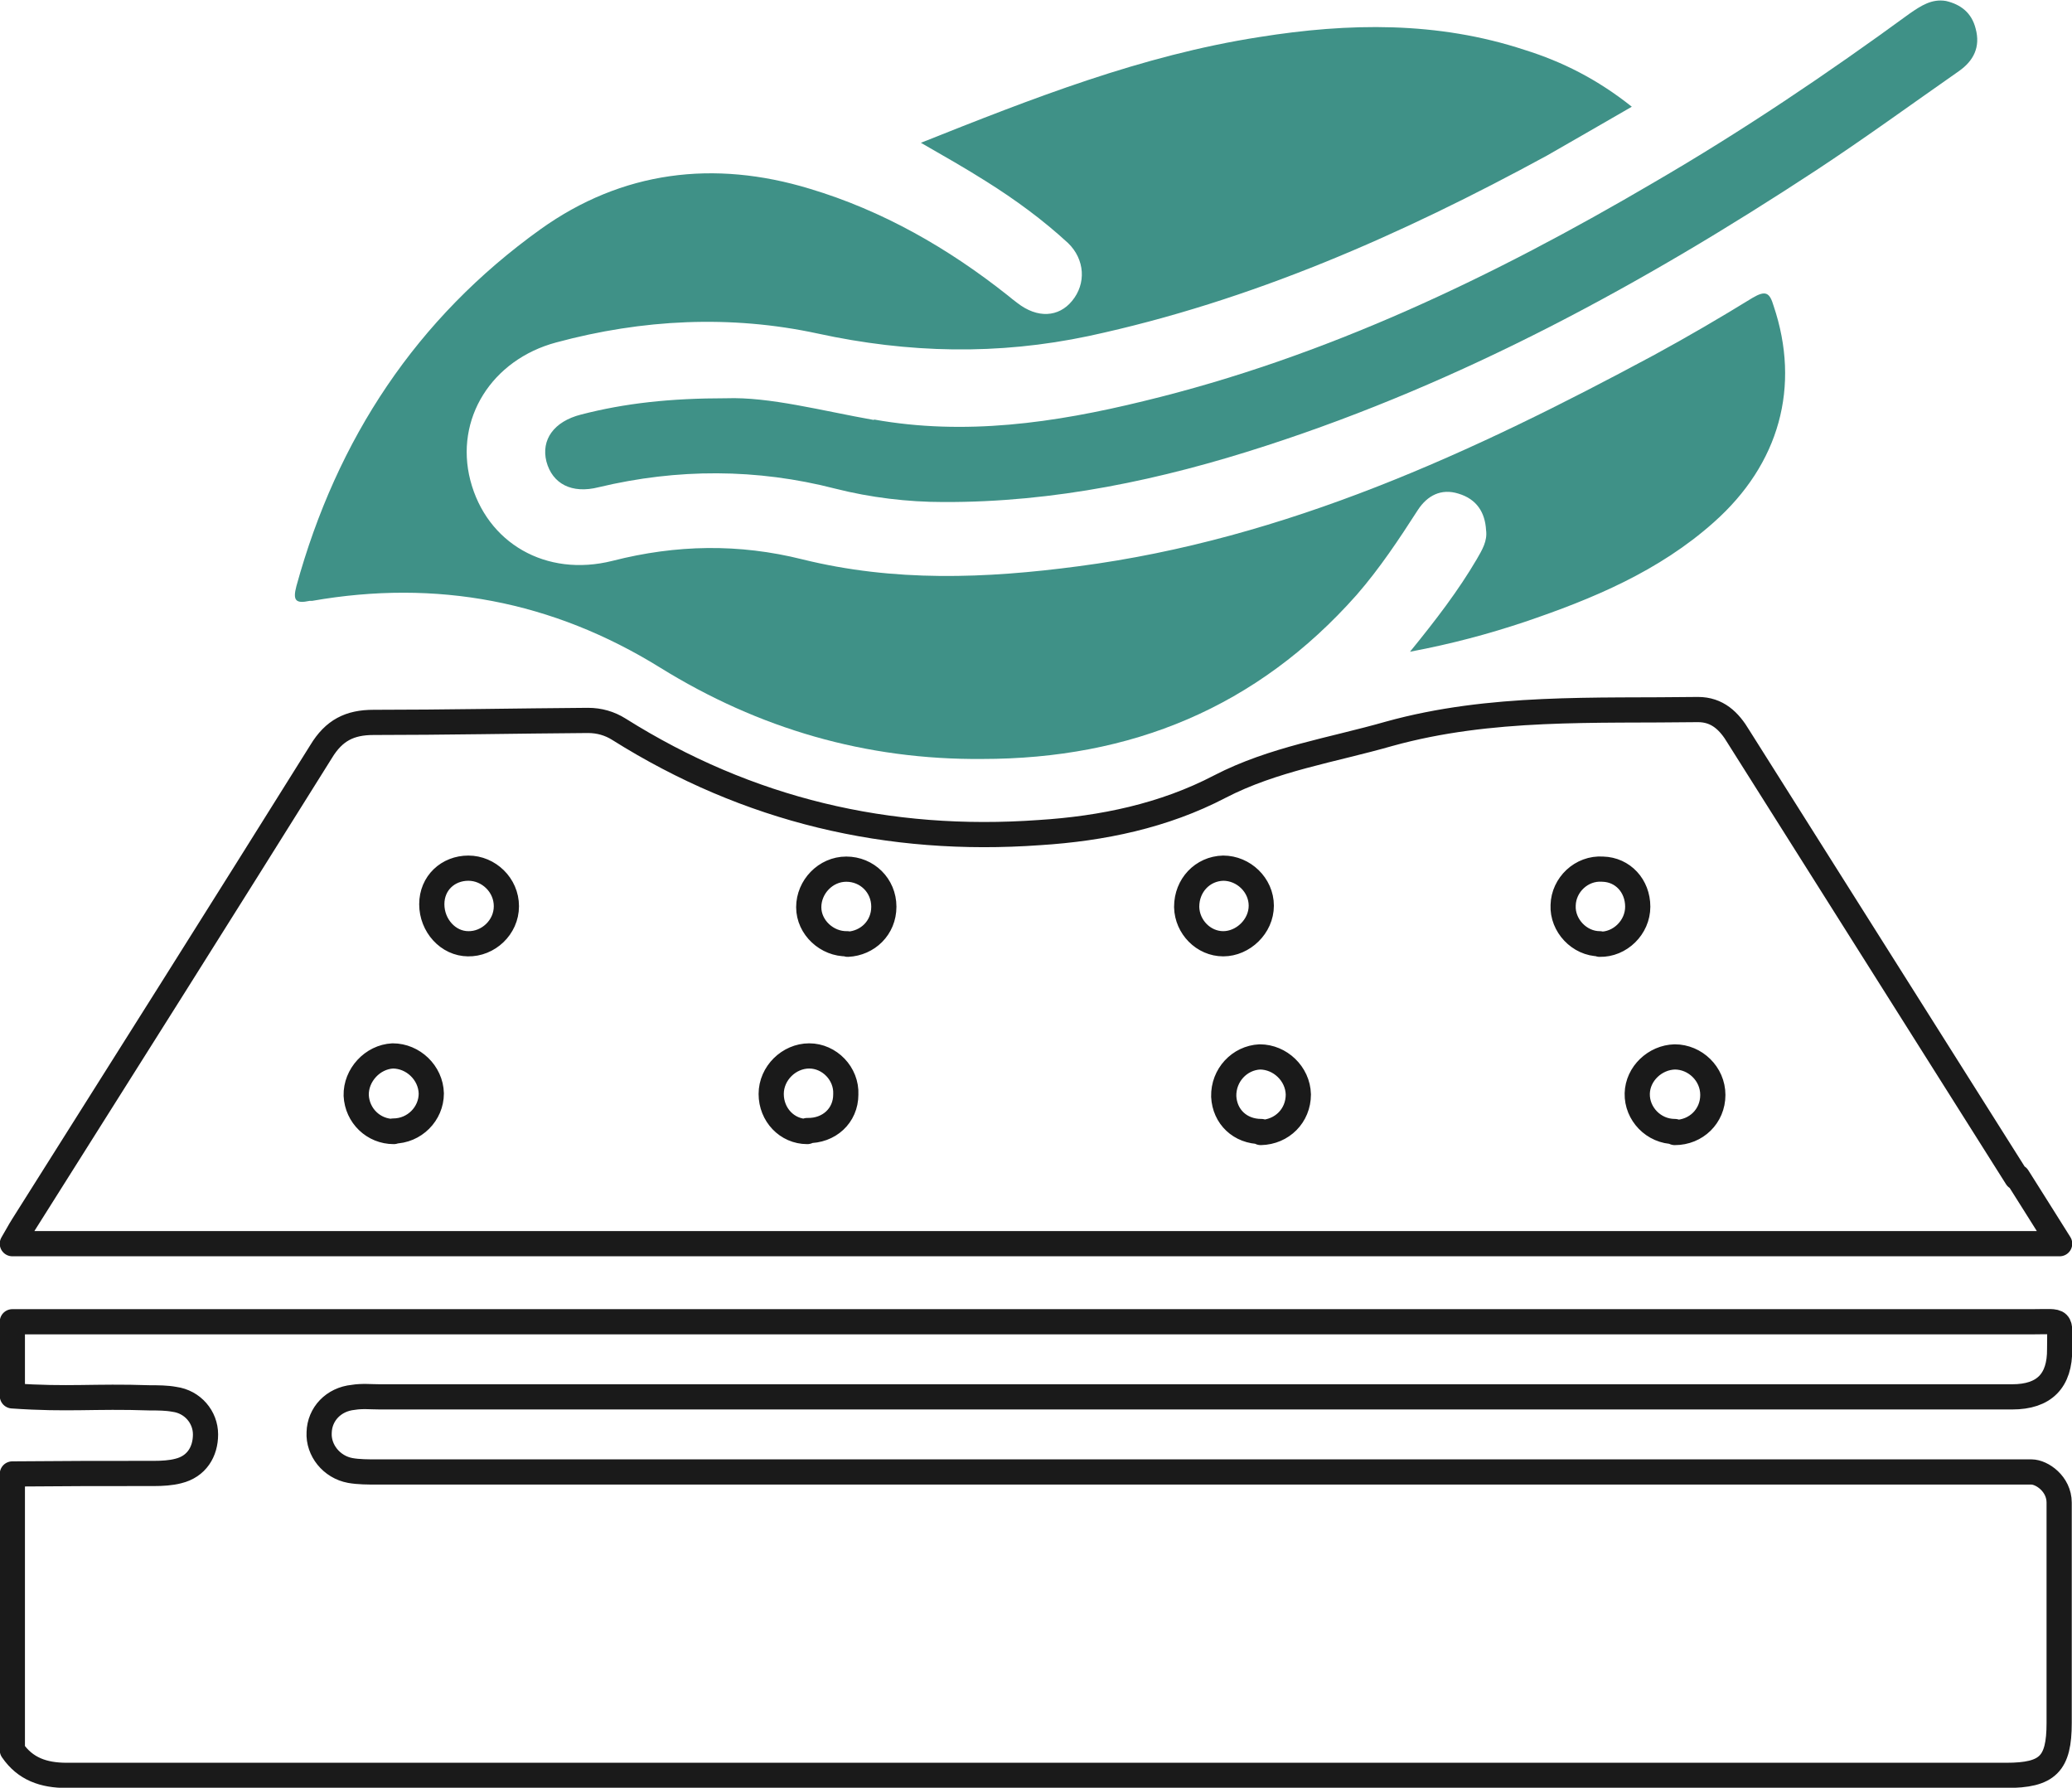
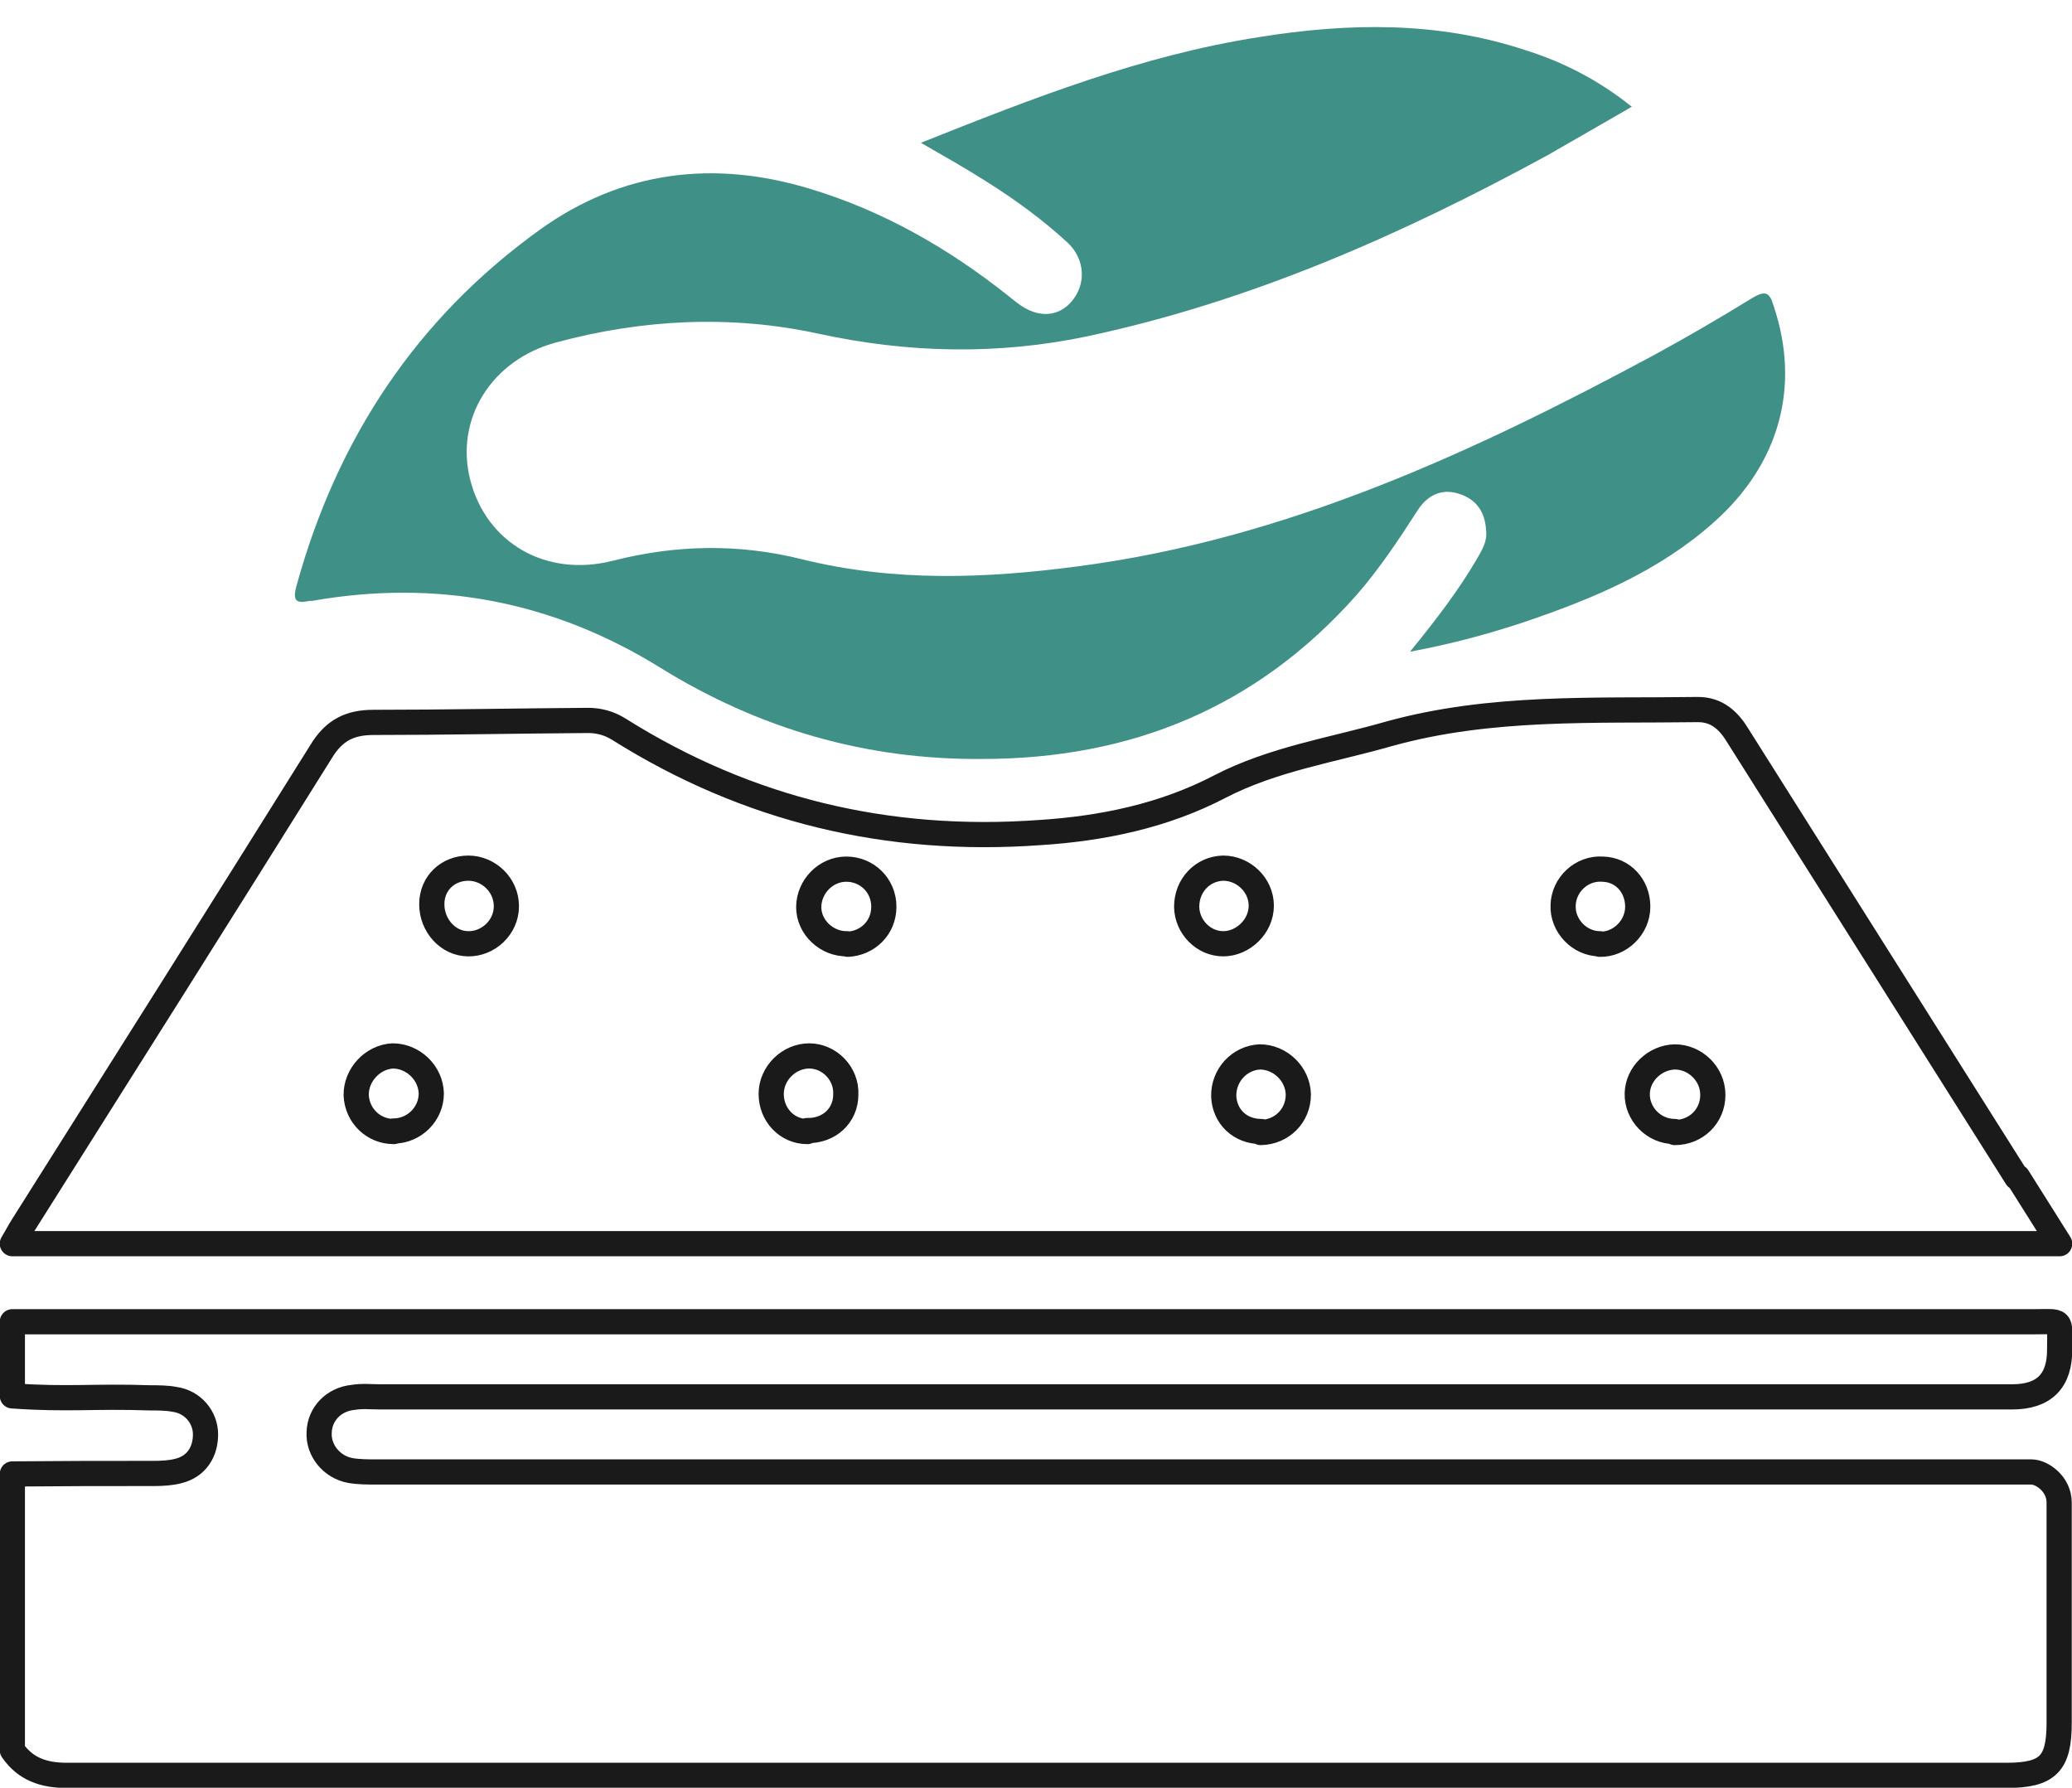
<svg xmlns="http://www.w3.org/2000/svg" viewBox="0 0 41.94 36.18" data-name="Livello 1" id="Livello_1">
  <defs>
    <style>
      .cls-1 {
        fill: #3f9187;
      }

      .cls-2 {
        fill: none;
        stroke: #1a1a1a;
        stroke-linejoin: round;
        stroke-width: .51px;
      }
    </style>
  </defs>
  <path d="M41.12,29.79H7.63c-.18,0-.37,0-.54-.03-.38-.07-.65-.41-.63-.77.01-.37.29-.67.69-.71.18-.03.36-.01.54-.01h33.04q.97,0,.96-.97c0-.63.08-.55-.55-.55H.25v1.5c1.15.08,1.63,0,2.79.04.16,0,.33,0,.49.03.37.05.63.36.63.71s-.18.65-.55.74c-.15.04-.33.05-.49.05-1.18,0-1.7,0-2.87.01v5.59c.26.38.63.51,1.1.51h39.26c.84,0,1.07-.23,1.07-1.06v-4.46c0-.38-.35-.62-.56-.62Z" class="cls-2" />
  <path d="M40.82,23.83c-1.88-2.98-3.75-5.94-5.63-8.92-.19-.32-.43-.55-.82-.55-2.1.03-4.19-.08-6.25.49-1.15.33-2.35.51-3.43,1.07-1.13.59-2.38.85-3.65.93-3.06.22-5.9-.45-8.51-2.09-.19-.12-.4-.18-.63-.18-1.44.01-2.9.04-4.34.04-.48,0-.8.16-1.06.59-2,3.2-4.02,6.4-6.04,9.6-.07.11-.12.21-.21.36h41.44c-.3-.48-.58-.92-.85-1.35h-.01ZM7.97,22.9c-.41,0-.74-.32-.76-.73-.01-.41.33-.78.74-.8.41,0,.77.34.78.76,0,.41-.34.76-.77.76h0ZM9.48,19.1c-.41,0-.74-.37-.74-.8s.33-.73.74-.73.77.34.77.77-.37.77-.78.76h.01ZM16.34,22.9c-.41,0-.73-.34-.73-.76s.36-.77.77-.77.76.36.74.78c0,.43-.34.74-.78.73h0ZM17.15,19.1c-.41.01-.78-.33-.78-.74s.34-.77.76-.77.76.33.76.76-.33.74-.73.76ZM24.02,18.35c0-.43.32-.77.74-.78.41,0,.77.34.77.76s-.37.77-.77.77-.73-.34-.74-.74ZM25.53,22.9c-.43,0-.74-.3-.76-.71-.01-.43.32-.78.73-.8.41,0,.77.34.78.76,0,.43-.33.76-.76.77h0ZM32.38,19.1c-.41,0-.76-.37-.74-.78.01-.41.37-.76.8-.73.41.01.71.34.71.76s-.36.77-.77.76ZM33.9,22.9c-.43,0-.77-.36-.76-.77.01-.4.36-.73.76-.74.41,0,.77.34.77.77s-.34.76-.77.76h0Z" class="cls-2" />
  <path d="M6.32,12.16c2.51-.44,4.86,0,7.04,1.35,2,1.24,4.17,1.87,6.52,1.85,3.01,0,5.56-1.04,7.58-3.32.47-.54.86-1.13,1.24-1.72.19-.29.47-.44.82-.33.37.11.54.38.56.74.03.22-.08.4-.19.59-.37.63-.82,1.22-1.35,1.87.85-.16,1.59-.36,2.31-.6,1.39-.47,2.73-1.03,3.84-2.02,1.33-1.18,1.76-2.75,1.21-4.38-.08-.27-.16-.32-.43-.16-.65.4-1.3.78-1.98,1.15-3.68,1.98-7.46,3.73-11.66,4.28-1.88.25-3.73.32-5.59-.14-1.28-.32-2.55-.3-3.84.03-1.35.34-2.55-.36-2.88-1.63-.32-1.24.43-2.44,1.74-2.79,1.74-.47,3.53-.56,5.29-.18,1.84.4,3.65.44,5.49.05,3.3-.71,6.33-2.05,9.27-3.65.56-.32,1.13-.65,1.72-.99-.69-.55-1.4-.91-2.17-1.15-1.76-.58-3.56-.55-5.37-.26-2.38.37-4.59,1.24-6.85,2.14.47.27.91.52,1.32.78.59.37,1.15.78,1.66,1.25.34.33.37.82.08,1.17-.27.33-.7.36-1.11.04-.07-.05-.14-.11-.19-.15-1.21-.96-2.54-1.72-4.01-2.16-1.94-.59-3.8-.36-5.45.82-2.51,1.8-4.12,4.24-4.94,7.22-.08.3-.01.36.27.3h.04Z" class="cls-1" />
-   <path d="M17.69,8.5c-1.07-.19-2.11-.47-2.99-.44-1.14,0-2.05.1-2.94.33-.55.14-.81.51-.7.95.12.45.51.66,1.06.52,1.59-.38,3.2-.38,4.79.03.71.18,1.46.27,2.18.27,2.25.01,4.42-.45,6.54-1.14,3.98-1.29,7.62-3.27,11.11-5.56.99-.65,1.95-1.35,2.91-2.02.3-.21.44-.49.34-.86-.08-.32-.3-.49-.6-.56-.29-.05-.51.1-.73.25-1.67,1.22-3.39,2.38-5.18,3.42-3.25,1.91-6.65,3.54-10.34,4.43-1.8.44-3.61.7-5.45.37h0Z" class="cls-1" />
</svg>